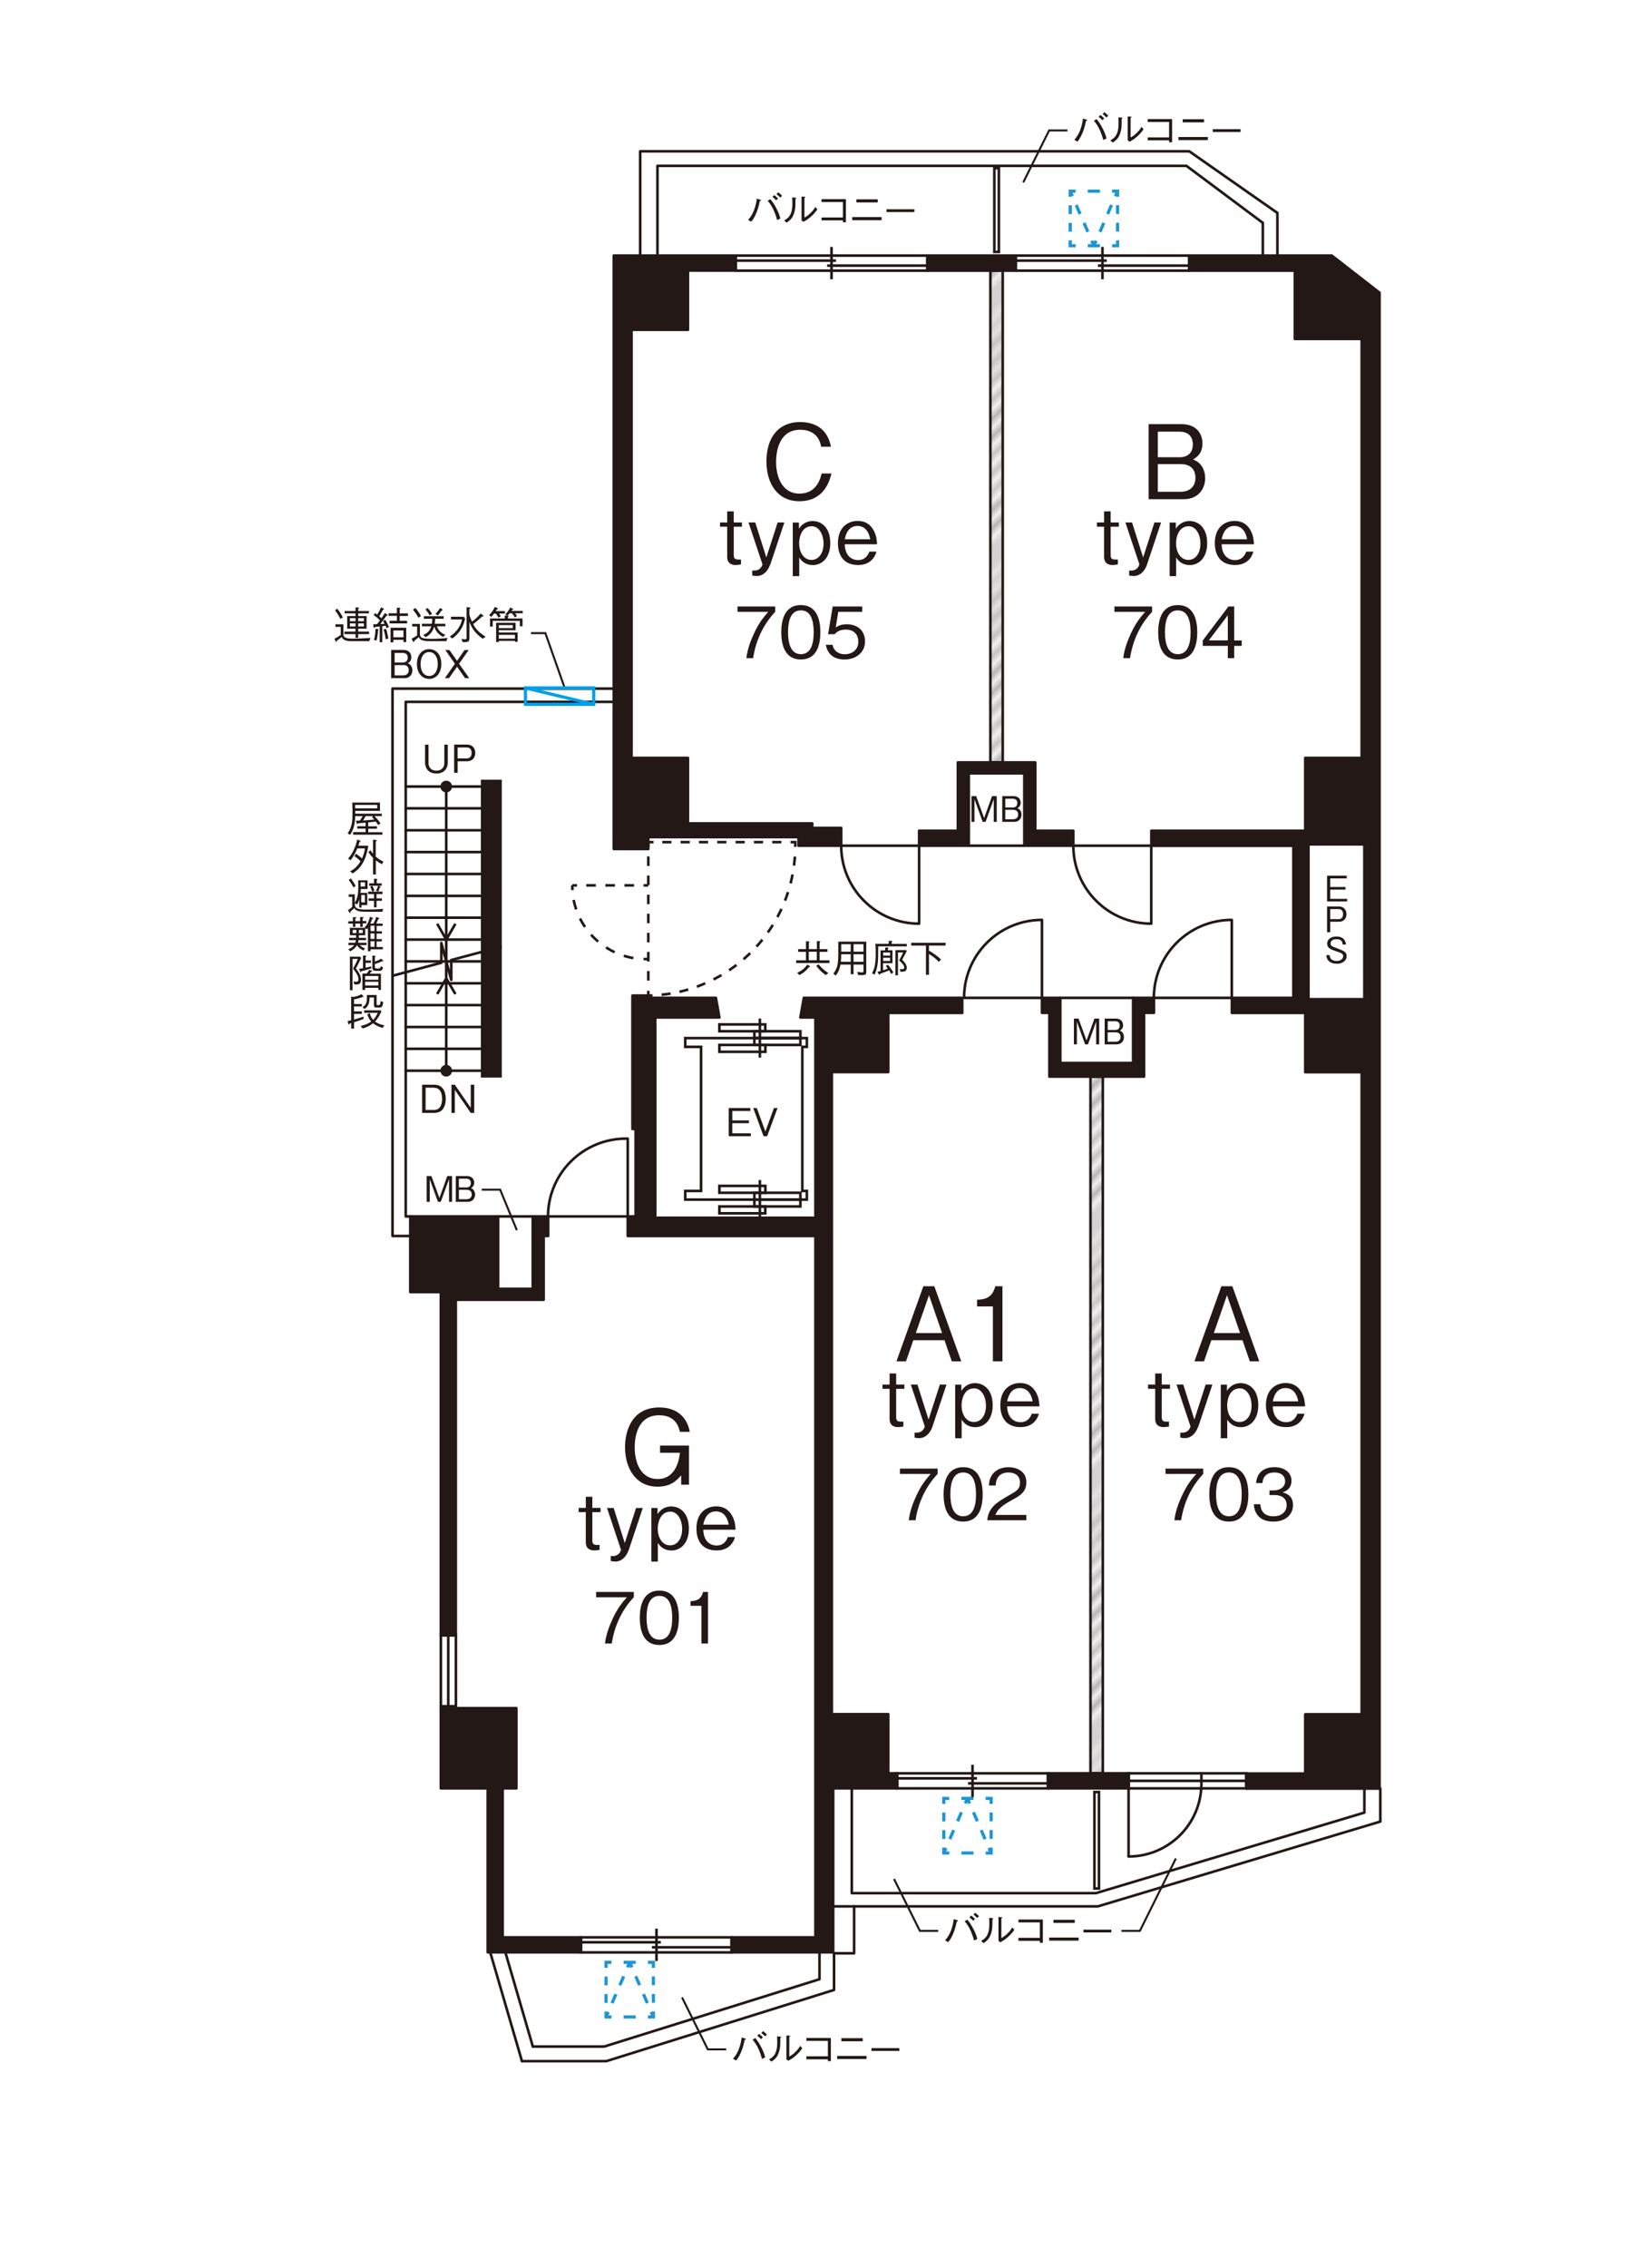
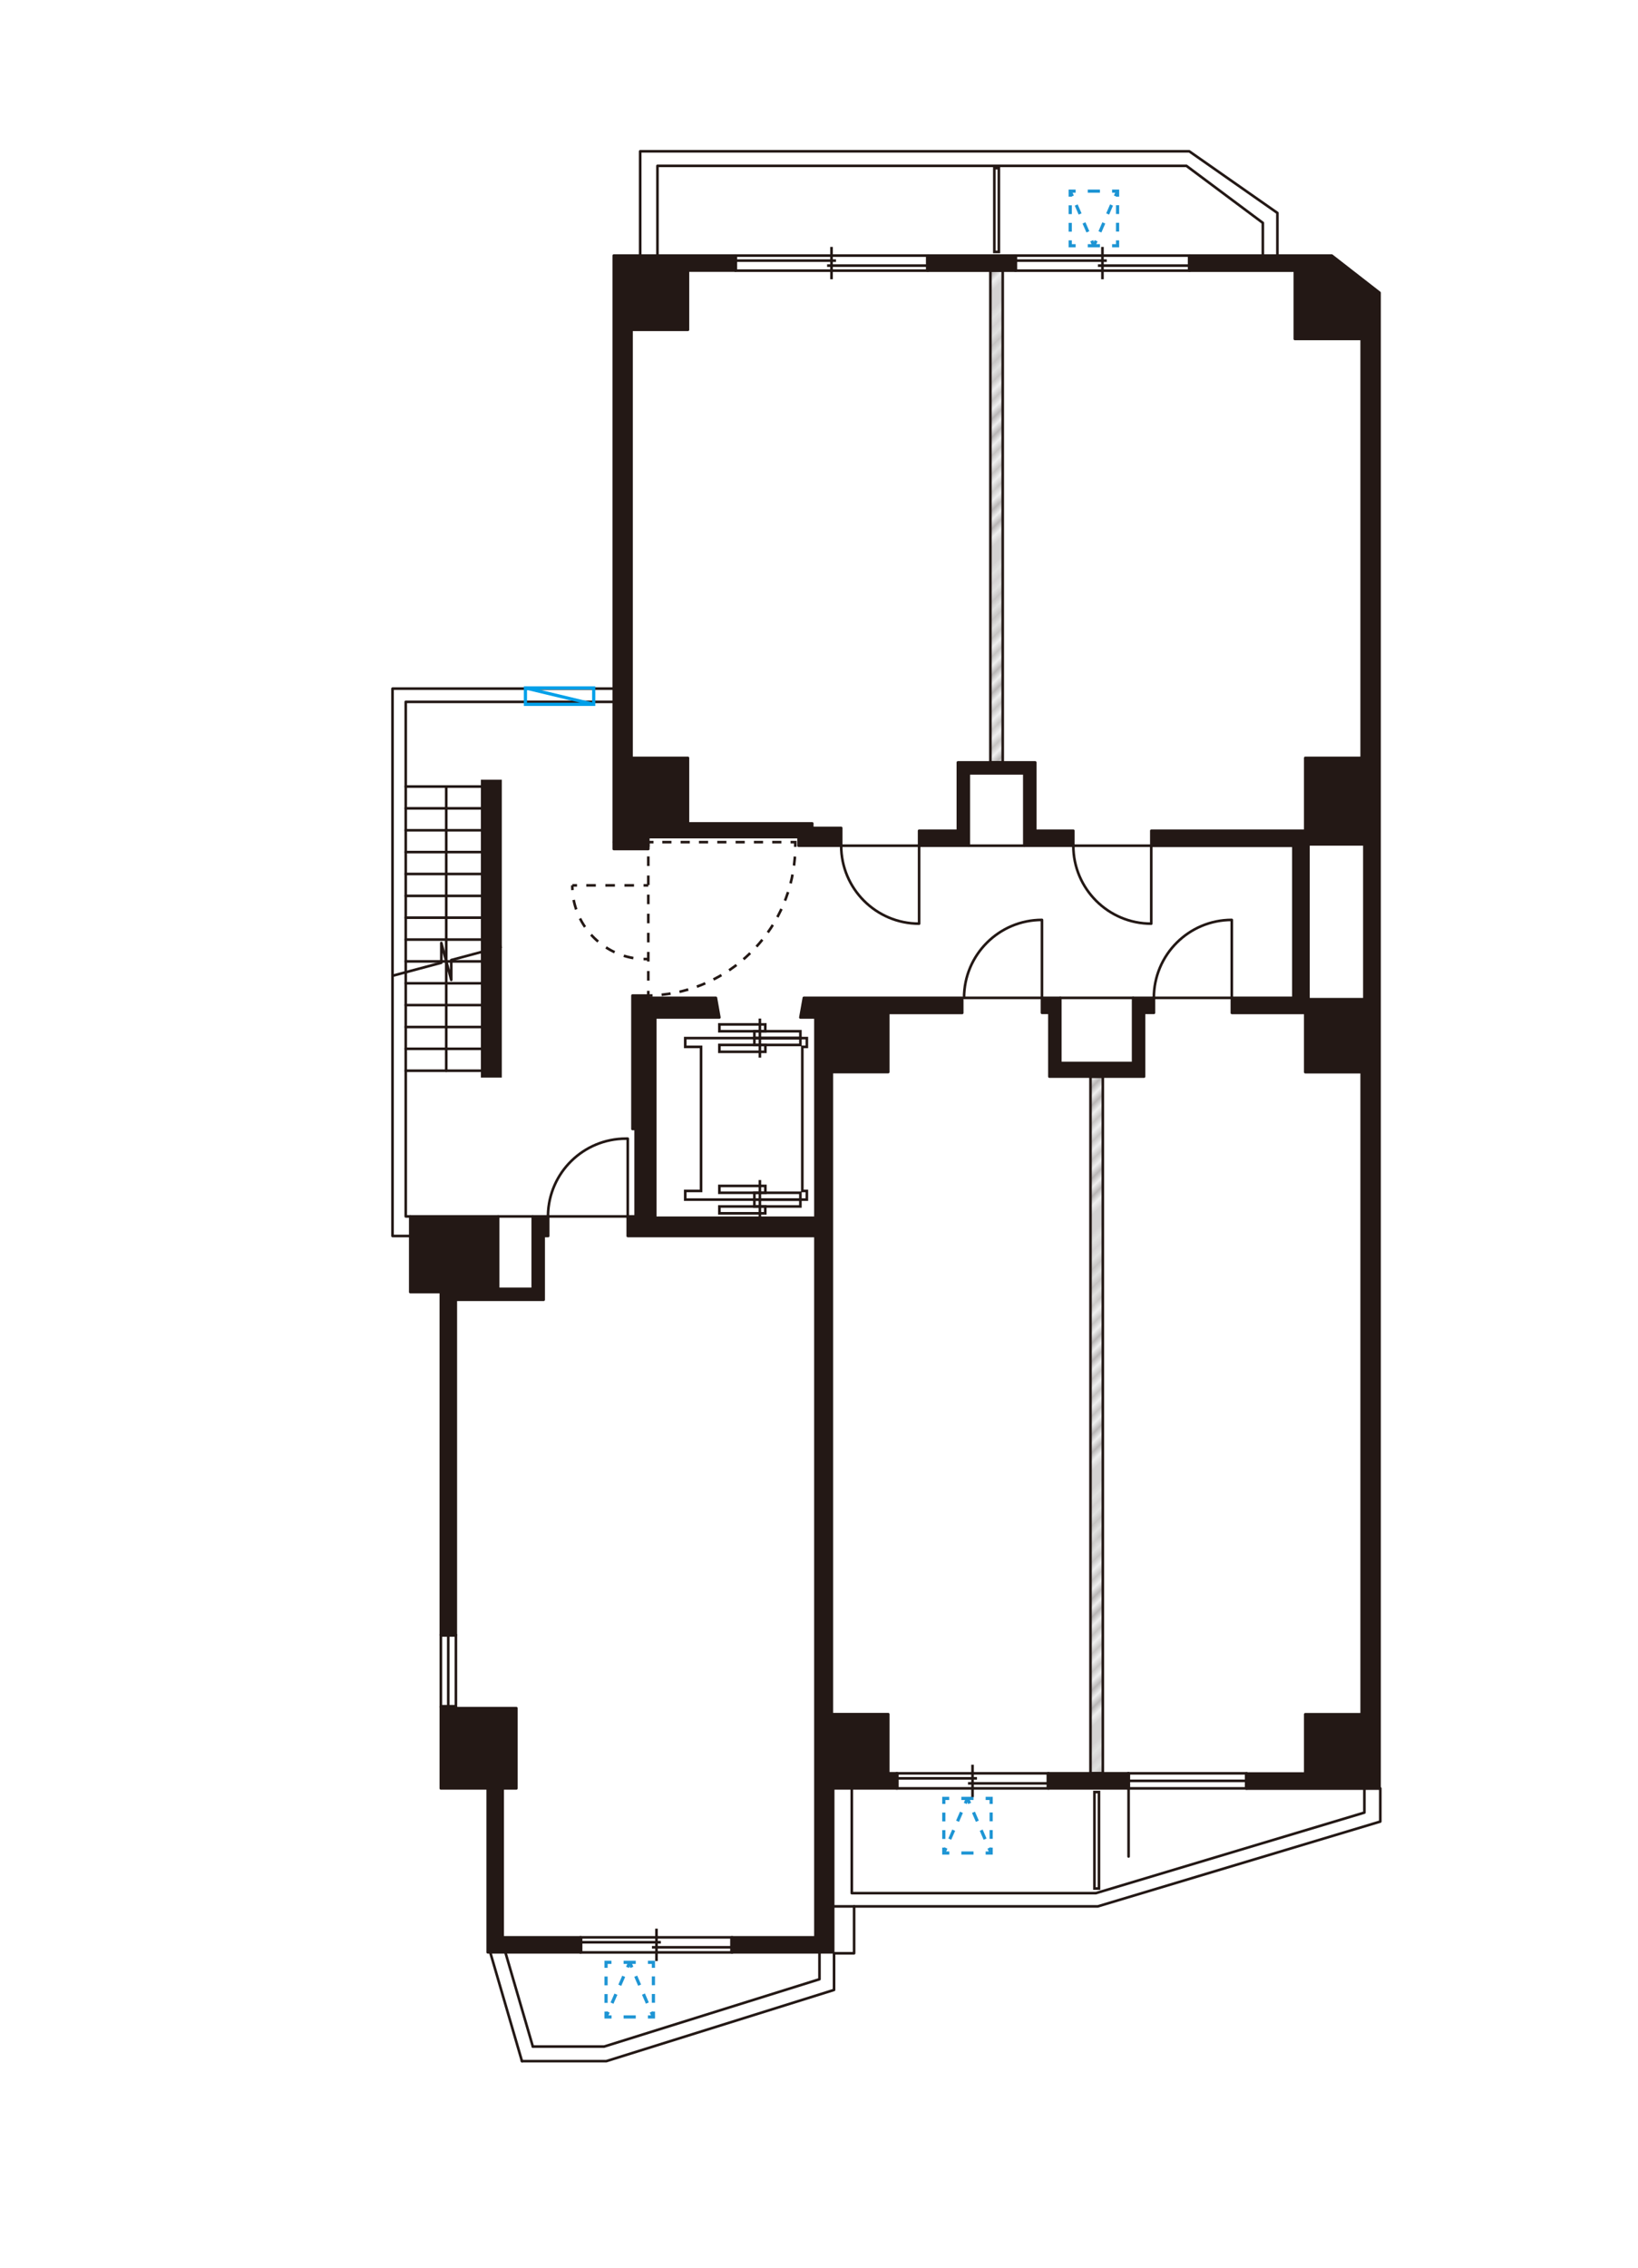
<svg xmlns="http://www.w3.org/2000/svg" id="_レイヤー_1" viewBox="0 0 169.84 235.08">
  <defs>
    <style>.cls-1{clip-path:url(#clippath);}.cls-2,.cls-3,.cls-4,.cls-5,.cls-6,.cls-7,.cls-8,.cls-9,.cls-10,.cls-11,.cls-12,.cls-13,.cls-14,.cls-15,.cls-16,.cls-17,.cls-18,.cls-19,.cls-20,.cls-21{fill:none;}.cls-2,.cls-22,.cls-23,.cls-24{stroke-width:0px;}.cls-3,.cls-4,.cls-8,.cls-12,.cls-19{stroke-width:.33px;}.cls-3,.cls-8,.cls-12,.cls-19{stroke:#1e95d4;}.cls-4{stroke:#00a0e9;}.cls-5{stroke-width:.21px;}.cls-5,.cls-6,.cls-7,.cls-9,.cls-10,.cls-11,.cls-13,.cls-14,.cls-16,.cls-17,.cls-18,.cls-20,.cls-21{stroke:#231815;}.cls-6,.cls-7,.cls-9,.cls-10,.cls-11,.cls-13,.cls-16,.cls-17,.cls-20,.cls-21{stroke-width:.27px;}.cls-7{stroke-dasharray:0 0 .99 .99;}.cls-8{stroke-dasharray:0 0 1.01 1.01;}.cls-9{stroke-dasharray:0 0 1.02 1.02;}.cls-10,.cls-18{stroke-miterlimit:10;}.cls-10,.cls-21{stroke-linecap:square;}.cls-11,.cls-14,.cls-15{stroke-linecap:round;}.cls-11,.cls-14,.cls-15,.cls-20{stroke-linejoin:round;}.cls-12{stroke-dasharray:0 0 .91 .91;}.cls-25{clip-path:url(#clippath-1);}.cls-26{clip-path:url(#clippath-4);}.cls-27{clip-path:url(#clippath-3);}.cls-28{clip-path:url(#clippath-2);}.cls-29{clip-path:url(#clippath-5);}.cls-13{stroke-dasharray:0 0 .95 .95;}.cls-14{stroke-width:0px;}.cls-15{stroke:#fff;stroke-width:.67px;}.cls-16{stroke-dasharray:0 0 .94 .94;}.cls-17{stroke-dasharray:0 0 .99 .99;}.cls-18{stroke-width:.23px;}.cls-22{fill:url(#Unnamed_Pattern_3);}.cls-19{stroke-dasharray:0 0 1.26 1.26;}.cls-23{fill:#231815;}.cls-24{fill:#efefef;}.cls-21{stroke-linejoin:bevel;}</style>
    <clipPath id="clippath">
      <rect class="cls-2" width="169.84" height="235.08" />
    </clipPath>
    <clipPath id="clippath-1">
      <rect class="cls-2" x="-328.18" y="-148.46" width="792.91" height="560.7" />
    </clipPath>
    <clipPath id="clippath-2">
      <rect class="cls-2" width="25.8" height="27.78" />
    </clipPath>
    <pattern id="Unnamed_Pattern_3" x="0" y="0" width="25.8" height="27.78" patternTransform="translate(-16298.05 -8959.16) rotate(135) scale(.67 -.67)" patternUnits="userSpaceOnUse" viewBox="0 0 25.8 27.78">
      <rect class="cls-2" width="25.8" height="27.78" />
      <g class="cls-28">
        <line class="cls-18" y1="26.79" x2="25.8" y2="26.79" />
        <line class="cls-18" y1="24.8" x2="25.8" y2="24.8" />
        <line class="cls-18" y1="22.82" x2="25.8" y2="22.82" />
        <line class="cls-18" y1="20.83" x2="25.8" y2="20.83" />
        <line class="cls-18" y1="18.85" x2="25.8" y2="18.85" />
        <line class="cls-18" y1="16.87" x2="25.8" y2="16.87" />
        <line class="cls-18" y1="14.88" x2="25.8" y2="14.88" />
        <line class="cls-18" y1="12.9" x2="25.8" y2="12.9" />
        <line class="cls-18" y1="10.91" x2="25.8" y2="10.91" />
        <line class="cls-18" y1="8.93" x2="25.8" y2="8.93" />
        <line class="cls-18" y1="6.94" x2="25.8" y2="6.94" />
        <line class="cls-18" y1="4.96" x2="25.8" y2="4.96" />
        <line class="cls-18" y1="2.97" x2="25.8" y2="2.97" />
        <line class="cls-18" y1=".99" x2="25.8" y2=".99" />
      </g>
    </pattern>
    <clipPath id="clippath-3">
      <rect class="cls-2" x="-328.18" y="-148.46" width="792.91" height="560.7" />
    </clipPath>
    <clipPath id="clippath-4">
-       <rect class="cls-2" x="-328.18" y="-148.46" width="792.91" height="560.7" />
-     </clipPath>
+       </clipPath>
    <clipPath id="clippath-5">
      <rect class="cls-2" x="-328.18" y="-148.46" width="792.91" height="560.7" />
    </clipPath>
  </defs>
  <g class="cls-1">
    <g class="cls-25">
      <rect class="cls-10" x="103.1" y="17.43" width=".47" height="8.68" />
      <polyline class="cls-11" points="130.94 26.49 130.94 23.1 123.02 17.19 68.17 17.19 68.17 26.49" />
      <polyline class="cls-11" points="132.45 26.49 132.45 22.07 123.31 15.68 66.38 15.68 66.38 26.49" />
      <polyline class="cls-11" points="86.39 197.58 113.83 197.58 143.12 188.79 143.12 185.35" />
      <polyline class="cls-11" points="63.64 71.37 40.7 71.37 40.7 128.1 42.54 128.1" />
      <polyline class="cls-11" points="63.64 72.74 42.07 72.74 42.07 126.07 42.54 126.07" />
      <polyline class="cls-11" points="86.48 202.44 86.48 206.24 62.87 213.62 54.12 213.62" />
      <polyline class="cls-11" points="55.25 212.11 62.64 212.11 84.97 205.13 84.97 202.34" />
      <rect class="cls-10" x="113.48" y="185.73" width=".47" height="10" />
      <polyline class="cls-3" points="102.2 192.05 102.77 192.05 102.77 191.49" />
      <line class="cls-12" x1="102.77" y1="190.58" x2="102.77" y2="187.41" />
      <polyline class="cls-3" points="102.77 186.96 102.77 186.39 102.2 186.39" />
      <line class="cls-19" x1="100.94" y1="186.39" x2="99.05" y2="186.39" />
      <polyline class="cls-3" points="98.42 186.39 97.86 186.39 97.86 186.96" />
      <line class="cls-12" x1="97.86" y1="187.86" x2="97.86" y2="191.03" />
      <polyline class="cls-3" points="97.86 191.49 97.86 192.05 98.43 192.05" />
      <line class="cls-19" x1="99.68" y1="192.05" x2="101.57" y2="192.05" />
      <line class="cls-3" x1="102.77" y1="192.05" x2="102.54" y2="191.53" />
      <line class="cls-8" x1="102.14" y1="190.61" x2="100.74" y2="187.37" />
      <line class="cls-3" x1="100.54" y1="186.91" x2="100.31" y2="186.39" />
      <line class="cls-3" x1="100.31" y1="186.39" x2="100.09" y2="186.91" />
      <line class="cls-8" x1="99.69" y1="187.83" x2="98.28" y2="191.07" />
      <line class="cls-3" x1="98.08" y1="191.53" x2="97.86" y2="192.05" />
      <polyline class="cls-11" points="88.56 197.58 88.56 202.44 86.48 202.44" />
      <line class="cls-11" x1="54.12" y1="213.62" x2="50.86" y2="202.44" />
      <line class="cls-11" x1="55.25" y1="212.11" x2="52.43" y2="202.44" />
      <polyline class="cls-3" points="67.18 209.04 67.75 209.04 67.75 208.48" />
      <line class="cls-12" x1="67.75" y1="207.57" x2="67.75" y2="204.4" />
      <polyline class="cls-3" points="67.75 203.95 67.75 203.38 67.18 203.38" />
      <line class="cls-19" x1="65.92" y1="203.38" x2="64.03" y2="203.38" />
      <polyline class="cls-3" points="63.4 203.38 62.84 203.38 62.84 203.95" />
      <line class="cls-12" x1="62.84" y1="204.85" x2="62.84" y2="208.02" />
      <polyline class="cls-3" points="62.84 208.48 62.84 209.04 63.41 209.04" />
      <line class="cls-19" x1="64.66" y1="209.04" x2="66.55" y2="209.04" />
      <line class="cls-3" x1="67.75" y1="209.04" x2="67.52" y2="208.52" />
      <line class="cls-8" x1="67.12" y1="207.6" x2="65.72" y2="204.36" />
      <line class="cls-3" x1="65.52" y1="203.9" x2="65.29" y2="203.38" />
      <line class="cls-3" x1="65.29" y1="203.38" x2="65.07" y2="203.9" />
      <line class="cls-8" x1="64.67" y1="204.83" x2="63.26" y2="208.06" />
      <line class="cls-3" x1="63.06" y1="208.52" x2="62.84" y2="209.04" />
      <polyline class="cls-3" points="111.53 19.81 110.97 19.81 110.97 20.38" />
      <line class="cls-12" x1="110.97" y1="21.28" x2="110.97" y2="24.45" />
      <polyline class="cls-3" points="110.97 24.91 110.97 25.47 111.53 25.47" />
      <line class="cls-19" x1="112.79" y1="25.47" x2="114.68" y2="25.47" />
      <polyline class="cls-3" points="115.31 25.47 115.88 25.47 115.88 24.91" />
      <line class="cls-12" x1="115.88" y1="24" x2="115.88" y2="20.83" />
      <polyline class="cls-3" points="115.88 20.38 115.88 19.81 115.31 19.81" />
      <line class="cls-19" x1="114.05" y1="19.81" x2="112.16" y2="19.81" />
      <line class="cls-3" x1="110.97" y1="19.81" x2="111.19" y2="20.33" />
      <line class="cls-8" x1="111.59" y1="21.25" x2="113" y2="24.49" />
      <line class="cls-3" x1="113.2" y1="24.95" x2="113.42" y2="25.47" />
      <line class="cls-3" x1="113.42" y1="25.47" x2="113.65" y2="24.95" />
      <line class="cls-8" x1="114.05" y1="24.03" x2="115.45" y2="20.79" />
      <line class="cls-3" x1="115.65" y1="20.33" x2="115.88" y2="19.81" />
      <polyline class="cls-11" points="141.47 185.35 141.47 187.86 113.63 196.21 88.32 196.21 88.32 185.35" />
      <rect class="cls-24" x="102.69" y="28.04" width="1.28" height="50.97" />
      <rect class="cls-6" x="102.69" y="28.04" width="1.28" height="50.97" />
      <rect class="cls-22" x="102.69" y="28.04" width="1.28" height="50.97" />
      <rect class="cls-24" x="113.07" y="111.58" width="1.28" height="72.21" />
      <rect class="cls-6" x="113.07" y="111.58" width="1.28" height="72.21" />
      <rect class="cls-22" x="113.07" y="111.58" width="1.28" height="72.21" />
      <line class="cls-11" x1="42.07" y1="81.52" x2="49.86" y2="81.52" />
      <line class="cls-11" x1="42.07" y1="83.78" x2="49.86" y2="83.78" />
      <line class="cls-11" x1="42.07" y1="86.05" x2="49.86" y2="86.05" />
      <line class="cls-11" x1="42.07" y1="88.31" x2="49.86" y2="88.31" />
      <line class="cls-11" x1="42.07" y1="90.58" x2="49.86" y2="90.58" />
      <line class="cls-11" x1="42.07" y1="92.85" x2="49.86" y2="92.85" />
      <line class="cls-11" x1="42.07" y1="95.11" x2="49.86" y2="95.11" />
      <line class="cls-11" x1="42.07" y1="97.38" x2="49.86" y2="97.38" />
      <line class="cls-11" x1="42.07" y1="99.64" x2="49.86" y2="99.64" />
      <line class="cls-11" x1="42.07" y1="101.91" x2="49.86" y2="101.91" />
      <line class="cls-11" x1="42.07" y1="104.17" x2="49.86" y2="104.17" />
      <line class="cls-11" x1="42.07" y1="106.44" x2="49.86" y2="106.44" />
      <line class="cls-11" x1="42.07" y1="110.97" x2="49.8" y2="110.97" />
      <line class="cls-11" x1="42.07" y1="108.7" x2="49.86" y2="108.7" />
      <polyline class="cls-20" points="40.7 101.13 45.76 99.78 45.76 97.73 46.79 101.56 46.79 99.5 52.03 98.1" />
      <line class="cls-11" x1="46.27" y1="99.64" x2="46.27" y2="81.52" />
      <line class="cls-11" x1="46.27" y1="110.97" x2="46.27" y2="99.64" />
      <rect class="cls-6" x="78.22" y="107.59" width="4.77" height=".71" />
      <rect class="cls-6" x="74.59" y="108.3" width="4.77" height=".71" />
      <rect class="cls-6" x="78.22" y="106.88" width="4.77" height=".71" />
      <rect class="cls-6" x="74.59" y="106.17" width="4.76" height=".71" />
      <line class="cls-21" x1="78.79" y1="105.7" x2="78.79" y2="109.48" />
      <rect class="cls-6" x="78.22" y="123.62" width="4.77" height=".71" />
      <rect class="cls-6" x="74.59" y="122.91" width="4.77" height=".71" />
      <rect class="cls-6" x="78.22" y="124.33" width="4.77" height=".71" />
      <rect class="cls-6" x="74.59" y="125.04" width="4.76" height=".71" />
      <line class="cls-21" x1="78.79" y1="126.22" x2="78.79" y2="122.44" />
      <polygon class="cls-10" points="83.19 108.5 83.66 108.5 83.66 107.59 71.05 107.59 71.05 108.5 72.69 108.5 72.69 123.43 71.05 123.43 71.05 124.33 83.66 124.33 83.66 123.43 83.19 123.43 83.19 108.5" />
      <g class="cls-27">
        <path class="cls-11" d="m65.09,126.22v-8.21h-.19c-4.4,0-7.99,3.52-8.08,7.92" />
        <line class="cls-11" x1="100.45" y1="87.65" x2="106.21" y2="87.65" />
        <line class="cls-11" x1="117.49" y1="103.42" x2="109.94" y2="103.42" />
        <line class="cls-11" x1="56.84" y1="126.07" x2="65.09" y2="126.07" />
        <line class="cls-11" x1="51.65" y1="126.07" x2="55.24" y2="126.07" />
        <line class="cls-6" x1="86.22" y1="28.94" x2="86.22" y2="25.59" />
        <line class="cls-6" x1="76.29" y1="27.01" x2="86.68" y2="27.01" />
        <line class="cls-6" x1="85.76" y1="27.53" x2="96.16" y2="27.53" />
        <rect class="cls-6" x="76.29" y="26.49" width="19.87" height="1.56" />
        <line class="cls-6" x1="114.31" y1="28.94" x2="114.31" y2="25.59" />
        <line class="cls-6" x1="105.32" y1="27.01" x2="114.76" y2="27.01" />
        <line class="cls-6" x1="113.84" y1="27.53" x2="123.3" y2="27.53" />
        <rect class="cls-6" x="105.32" y="26.49" width="17.98" height="1.56" />
        <line class="cls-6" x1="129.21" y1="184.57" x2="117.02" y2="184.57" />
        <rect class="cls-6" x="117.02" y="183.79" width="12.19" height="1.56" />
        <line class="cls-6" x1="100.84" y1="186.25" x2="100.84" y2="182.9" />
        <line class="cls-6" x1="93.03" y1="184.31" x2="101.3" y2="184.31" />
        <line class="cls-6" x1="100.37" y1="184.83" x2="108.67" y2="184.83" />
        <rect class="cls-6" x="93.03" y="183.79" width="15.63" height="1.56" />
        <line class="cls-6" x1="68.07" y1="203.24" x2="68.07" y2="199.89" />
        <line class="cls-6" x1="60.24" y1="201.3" x2="68.52" y2="201.3" />
        <line class="cls-6" x1="67.6" y1="201.82" x2="75.86" y2="201.82" />
        <rect class="cls-6" x="60.24" y="200.79" width="15.62" height="1.56" />
        <rect class="cls-6" x="45.71" y="169.49" width="1.56" height="7.36" />
        <line class="cls-6" x1="46.48" y1="169.49" x2="46.48" y2="176.86" />
-         <path class="cls-11" d="m117.02,192.41c4.14,0,7.51-3.34,7.55-7.48v-1.13" />
        <line class="cls-11" x1="117.02" y1="183.79" x2="117.02" y2="192.41" />
        <line class="cls-6" x1="67.22" y1="91.76" x2="66.73" y2="91.76" />
        <line class="cls-7" x1="65.74" y1="91.76" x2="60.32" y2="91.76" />
        <line class="cls-6" x1="59.83" y1="91.76" x2="59.34" y2="91.76" />
        <path class="cls-6" d="m59.34,91.76c0,.16,0,.33.02.49" />
        <path class="cls-9" d="m59.48,93.27c.65,3.26,3.37,5.77,6.74,6.1" />
        <path class="cls-6" d="m66.73,99.4c.08,0,.17,0,.26,0h.24" />
        <path class="cls-6" d="m67.17,103.18c.16,0,.33,0,.49-.01" />
        <path class="cls-16" d="m68.6,103.1c7.61-.79,13.58-7.1,13.85-14.86" />
        <polyline class="cls-6" points="82.46 87.77 82.46 87.28 81.97 87.28" />
        <line class="cls-13" x1="81.02" y1="87.28" x2="68.23" y2="87.28" />
        <line class="cls-6" x1="67.76" y1="87.28" x2="67.27" y2="87.28" />
        <line class="cls-6" x1="67.22" y1="87.28" x2="67.22" y2="87.77" />
        <line class="cls-17" x1="67.22" y1="88.76" x2="67.22" y2="102.19" />
        <line class="cls-6" x1="67.22" y1="102.69" x2="67.22" y2="103.18" />
        <path class="cls-11" d="m108.04,95.34c-4.46,0-8.08,3.62-8.08,8.08h8.08v-8.08Z" />
        <path class="cls-11" d="m127.72,95.34c-4.46,0-8.08,3.62-8.08,8.08h8.08v-8.08Z" />
        <path class="cls-11" d="m119.37,95.73c-4.46,0-8.08-3.62-8.08-8.08h8.08v8.08Z" />
        <path class="cls-11" d="m95.3,95.73c-4.46,0-8.08-3.62-8.08-8.08h8.08v8.08Z" />
      </g>
      <rect class="cls-23" x="49.86" y="80.81" width="2.17" height="30.87" />
      <rect class="cls-14" x="49.86" y="80.81" width="2.17" height="30.87" />
      <polygon class="cls-23" points="99.32 79.02 99.32 86.1 95.3 86.1 95.3 87.65 100.45 87.65 100.45 80.15 106.21 80.15 106.21 87.65 111.29 87.65 111.29 86.1 107.34 86.1 107.34 79.02 99.32 79.02" />
      <polygon class="cls-11" points="99.32 79.02 99.32 86.1 95.3 86.1 95.3 87.65 100.45 87.65 100.45 80.15 106.21 80.15 106.21 87.65 111.29 87.65 111.29 86.1 107.34 86.1 107.34 79.02 99.32 79.02" />
      <polygon class="cls-23" points="119.65 103.42 117.49 103.42 117.49 110.17 109.94 110.17 109.94 103.42 108.04 103.42 108.04 104.97 108.81 104.97 108.81 111.58 118.62 111.58 118.62 104.97 119.65 104.97 119.65 103.42" />
      <polygon class="cls-11" points="119.65 103.42 117.49 103.42 117.49 110.17 109.94 110.17 109.94 103.42 108.04 103.42 108.04 104.97 108.81 104.97 108.81 111.58 118.62 111.58 118.62 104.97 119.65 104.97 119.65 103.42" />
      <polygon class="cls-23" points="84.22 85.34 71.33 85.34 71.33 78.55 65.48 78.55 65.48 34.18 71.33 34.18 71.33 28.04 76.29 28.04 76.29 26.49 63.64 26.49 63.64 87.28 67.22 87.28 67.22 86.76 82.8 86.76 82.8 87.65 87.22 87.65 87.22 85.81 84.22 85.81 84.22 85.34" />
      <polygon class="cls-11" points="84.22 85.34 71.33 85.34 71.33 78.55 65.48 78.55 65.48 34.18 71.33 34.18 71.33 28.04 76.29 28.04 76.29 26.49 63.64 26.49 63.64 87.28 67.22 87.28 67.22 86.76 82.8 86.76 82.8 87.65 87.22 87.65 87.22 85.81 84.22 85.81 84.22 85.34" />
      <rect class="cls-23" x="96.16" y="26.49" width="9.16" height="1.56" />
      <rect class="cls-11" x="96.16" y="26.49" width="9.16" height="1.56" />
      <rect class="cls-23" x="108.67" y="183.79" width="8.35" height="1.56" />
      <rect class="cls-11" x="108.67" y="183.79" width="8.35" height="1.56" />
      <path class="cls-23" d="m138.08,26.49h-14.78v1.56h10.96v7.08h6.93v43.42h-5.85v7.55h-15.96v1.56h14.73v15.76h-6.38v1.56h7.61v6.14h5.85v66.55h-5.85v6.14h-6.12v1.56h13.82V30.34l-4.95-3.85Zm3.39,77.07h-5.8v-16.05h5.8v16.05Z" />
      <path class="cls-11" d="m138.08,26.49h-14.78v1.56h10.96v7.08h6.93v43.42h-5.85v7.55h-15.96v1.56h14.73v15.76h-6.38v1.56h7.61v6.14h5.85v66.55h-5.85v6.14h-6.12v1.56h13.82V30.34l-4.95-3.85Zm3.39,77.07h-5.8v-16.05h5.8v16.05Z" />
      <polygon class="cls-23" points="92.1 111.11 92.1 104.98 99.77 104.98 99.77 103.42 83.35 103.42 82.99 105.45 84.55 105.45 84.55 126.21 67.94 126.21 67.94 105.45 74.59 105.45 74.23 103.42 67.22 103.42 67.22 103.18 65.58 103.18 65.58 117.01 65.91 117.01 65.91 126.07 65.09 126.07 65.09 128.1 84.55 128.1 84.55 200.79 75.86 200.79 75.86 202.34 86.39 202.34 86.39 185.35 93.03 185.35 93.03 183.79 92.1 183.79 92.1 177.66 86.25 177.66 86.25 111.11 92.1 111.11" />
      <polygon class="cls-11" points="92.1 111.11 92.1 104.98 99.77 104.98 99.77 103.42 83.35 103.42 82.99 105.45 84.55 105.45 84.55 126.21 67.94 126.21 67.94 105.45 74.59 105.45 74.23 103.42 67.22 103.42 67.22 103.18 65.58 103.18 65.58 117.01 65.91 117.01 65.91 126.07 65.09 126.07 65.09 128.1 84.55 128.1 84.55 200.79 75.86 200.79 75.86 202.34 86.39 202.34 86.39 185.35 93.03 185.35 93.03 183.79 92.1 183.79 92.1 177.66 86.25 177.66 86.25 111.11 92.1 111.11" />
      <polygon class="cls-23" points="55.24 126.07 55.24 133.58 51.65 133.58 51.65 126.07 42.54 126.07 42.54 133.91 45.71 133.91 45.71 169.49 47.26 169.49 47.26 134.71 56.37 134.71 56.37 128.1 56.84 128.1 56.84 126.07 55.24 126.07" />
      <polygon class="cls-11" points="55.24 126.07 55.24 133.58 51.65 133.58 51.65 126.07 42.54 126.07 42.54 133.91 45.71 133.91 45.71 169.49 47.26 169.49 47.26 134.71 56.37 134.71 56.37 128.1 56.84 128.1 56.84 126.07 55.24 126.07" />
      <polygon class="cls-23" points="52.12 200.79 52.12 185.35 53.54 185.35 53.54 177.04 47.26 177.04 47.26 176.86 45.71 176.86 45.71 185.35 50.57 185.35 50.57 202.34 60.23 202.34 60.23 200.79 52.12 200.79" />
      <polygon class="cls-11" points="52.12 200.79 52.12 185.35 53.54 185.35 53.54 177.04 47.26 177.04 47.26 176.86 45.71 176.86 45.71 185.35 50.57 185.35 50.57 202.34 60.23 202.34 60.23 200.79 52.12 200.79" />
      <rect class="cls-23" x="63.64" y="87.28" width="3.58" height=".71" />
      <rect class="cls-11" x="63.64" y="87.28" width="3.58" height=".71" />
      <g class="cls-26">
        <path class="cls-23" d="m36.62,86.5v-.26h1.29v-.36h-.87v-.25h.87v-.37c-.08,0-.43.04-.5.05-.12.01-.2.02-.3.02-.02.03-.04.09-.08.09-.02,0-.03-.02-.04-.06l-.08-.3c.09,0,.12,0,.41-.01.12-.17.22-.34.28-.47h-.77c0,.33-.04.66-.11.98-.1.42-.24.69-.42.97l-.25-.16c.45-.67.5-1.23.5-2.11,0-.36,0-.72-.03-1.08h2.88v.86h-2.56v.29h2.75v.25h-.75c.42.46.55.66.61.76l-.24.17c-.08-.14-.13-.21-.25-.36-.3.04-.34.04-.78.09v.4h.91v.25h-.91v.36h1.47v.26h-3.02Zm2.5-3.08h-2.3c0,.17,0,.19,0,.36h2.29v-.36Zm-.54,1.26l.1-.1h-.76c-.04.07-.24.39-.27.46.32-.02.63-.05,1.15-.1-.01-.01-.12-.15-.22-.25" />
        <path class="cls-23" d="m36.57,90.52l-.27-.21c.29-.16.72-.41,1.08-1.05-.27-.27-.5-.44-.63-.53l.16-.25c.24.16.4.28.63.49.21-.47.28-.87.3-1.04h-.79c-.05.12-.34.81-.71,1.23l-.25-.18c.48-.49.84-1.37.94-1.96l.3.1s.07.03.07.06-.04.04-.11.05c-.05.2-.09.31-.13.42h1.03c-.27,1.67-.84,2.36-1.61,2.87m3.04-.95c-.25-.11-.41-.22-.65-.4v1.46h-.29v-1.72c-.29-.29-.42-.51-.48-.61l.21-.18c.09.14.15.22.27.36v-1.46l.34.05s.06.03.06.05c0,.04-.08.08-.12.09v1.57c.36.32.63.44.79.51l-.14.28Z" />
        <path class="cls-23" d="m39.63,94.5h-1.23c-1.06,0-1.39,0-1.68-.37-.14.14-.23.22-.38.35,0,.07,0,.14-.06.14-.03,0-.04-.02-.07-.06l-.13-.23c.18-.12.29-.2.44-.34v-1.03h-.36v-.27h.63v.9c.3-.55.36-1.01.36-1.67,0-.32-.01-.55-.02-.68h.98v.9h-.71c0,.18,0,.26-.02.4h.7v1.26h-.6v.26h-.23v-.85c-.06.22-.11.34-.22.53l-.24-.12v.07c0,.41.2.58,1.12.58.51,0,1.33-.02,1.82-.08l-.1.34Zm-2.98-2.52c-.13-.26-.27-.49-.49-.78l.22-.16c.18.24.32.46.5.78l-.23.16Zm1.2-.54h-.46c0,.2,0,.23,0,.44h.46v-.44Zm-.01,1.32h-.38v.76h.38v-.76Zm1.2-.1v.45h.56v.25h-.56v.68h-.26v-.68h-.56v-.25h.56v-.45h-.61v-.25h1.49v.25h-.61Zm.2-.87l.18.1s.05.03.05.05c0,.03-.04.04-.09.04-.06.19-.11.3-.17.43l-.22-.1c.07-.14.15-.29.21-.51h-.93v-.25h.51v-.48l.28.02s.08,0,.08.04c0,.04-.06.07-.08.08v.34h.52v.25h-.32Zm-.65.61c-.06-.18-.11-.32-.2-.5l.21-.1c.08.14.15.29.22.5l-.22.1Z" />
        <path class="cls-23" d="m37.61,95.72v.34h-.26v-.34h-.5v.34h-.26v-.34h-.48v-.24h.48v-.43l.28.02s.08,0,.08.04c0,.04-.06.06-.11.08v.28h.5v-.43l.29.02s.08,0,.08.04c0,.04-.04.05-.11.08v.28h.38v.24h-.38Zm.81,2.64v.23h-.27v-2.42c-.05.08-.07.09-.12.14l-.16-.11v.73h-.66c0,.07,0,.16-.01.27h.75v.24h-.78c0,.06-.02.18-.04.27h.88v.24h-.7c.16.19.38.29.54.34l-.16.22c-.1-.05-.46-.2-.68-.54-.16.26-.33.43-.69.63l-.21-.21c.39-.16.5-.3.6-.44h-.58v-.24h.7c.04-.1.05-.15.06-.27h-.69v-.24h.72v-.27h-.64v-.77h1.5c.3-.33.46-.64.59-1.15l.26.12s.06.02.06.05c0,.04-.07.05-.1.06-.05.16-.12.32-.2.48h.33c.09-.16.17-.32.3-.7l.27.13s.04.03.04.05c0,.04-.06.05-.1.05-.03.08-.18.4-.22.47h.67v.24h-.63v.56h.55v.24h-.55v.57h.54v.24h-.54v.58h.65v.24h-1.33Zm-1.47-1.98h-.38v.33h.38v-.33Zm.66,0h-.4v.33h.4v-.33Zm1.22-.44h-.41v.56h.41v-.56Zm0,.8h-.41v.57h.41v-.57Zm0,.81h-.41v.58h.41v-.58Z" />
        <path class="cls-23" d="m36.9,100.38c.26.32.53.69.53,1.19,0,.16-.03.35-.24.43-.1.04-.3.03-.45.03l-.09-.3c.08.01.18.02.27.02.23,0,.25-.14.25-.24,0-.37-.26-.74-.57-1.12.15-.26.32-.56.5-1.01h-.55v3.25h-.27v-3.48h1.05l.12.14c-.22.48-.36.75-.55,1.08m1.58,0c-.39.13-.67.21-1.03.3-.01.04-.03.09-.06.09-.02,0-.04-.02-.05-.06l-.11-.3c.1,0,.13-.01.41-.05v-1.32l.27.02c.06,0,.09.02.09.04,0,.03-.04.05-.09.08v.38h.55v.24h-.55v.5c.32-.06.43-.09.59-.14v.21Zm.75,2.23v-.22h-1.37v.22h-.28v-1.7h.45c.1-.14.17-.23.25-.38l.28.09s.05.02.05.04c0,.03-.04.04-.12.06-.07.09-.09.12-.16.2h1.17v1.69h-.28Zm0-1.45h-1.37v.39h1.37v-.39Zm0,.6h-1.37v.39h1.37v-.39Zm.47-2.13s-.04,0-.07,0c-.24.11-.44.19-.76.29v.27c0,.14,0,.2.22.2h.12c.2,0,.22-.02.28-.25l.23.14c-.09.35-.23.35-.42.35h-.29c-.23,0-.4-.02-.4-.32v-1.26l.26.03s.08,0,.08.04c0,.03-.03.05-.08.07v.48c.24-.08.42-.16.65-.31l.2.2s.03.03.03.05-.03.03-.05.03" />
        <path class="cls-23" d="m37.56,103.35c-.32.11-.53.16-.85.23v.48h.81v.25h-.81v.51h.81v.26h-.81v.59c.32-.09.61-.18.98-.31v.25c-.32.12-.65.24-.98.34v.66h-.29v-.57c-.06.02-.1.03-.15.04-.05.09-.06.1-.09.1-.03,0-.04-.03-.06-.08l-.08-.27c.14-.03.16-.04.37-.09v-2.45l.22.03c.11,0,.33-.06.44-.1.18-.06.32-.13.41-.18l.18.2s.04.05.04.06c0,.04-.06.03-.14.02m2.1,3.21c-.21-.06-.61-.18-.98-.48-.29.23-.59.4-1.08.54l-.2-.26c.34-.08.71-.18,1.09-.46-.08-.09-.29-.33-.4-.76l.26-.1c.03.13.09.42.35.69.23-.24.35-.48.47-.73h-1.41v-.26h1.7l.09.11c-.11.24-.32.69-.66,1.05.31.23.62.33.97.4l-.19.27Zm-.24-2.11h-.36c-.24,0-.29-.05-.29-.26v-.78h-.45c-.02.42-.04.89-.53,1.19l-.21-.18c.44-.27.48-.56.46-1.27h1.01v.86c0,.13,0,.15.02.17.02.02.06.02.11.02h.11c.08,0,.11-.05.12-.09.02-.06.02-.08.06-.34l.27.12c-.06.37-.12.56-.33.56" />
        <polyline class="cls-6" points="45.33 103.03 46.27 101.4 47.22 103.03" />
        <polyline class="cls-6" points="45.33 95.74 46.27 97.38 47.22 95.74" />
        <path class="cls-23" d="m46.27,110.5c.26,0,.47.21.47.47s-.21.47-.47.47-.47-.21-.47-.47.21-.47.47-.47" />
        <path class="cls-6" d="m46.27,110.5c.26,0,.47.21.47.47s-.21.47-.47.47-.47-.21-.47-.47.21-.47.47-.47Z" />
        <path class="cls-23" d="m46.27,81.05c.26,0,.47.21.47.47s-.21.47-.47.47-.47-.21-.47-.47.21-.47.47-.47" />
        <path class="cls-6" d="m46.27,81.05c.26,0,.47.21.47.47s-.21.47-.47.47-.47-.21-.47-.47.21-.47.47-.47Z" />
        <path class="cls-15" d="m45.27,80.17c-1.1,0-1.2-.89-1.2-1.13v-1.86h.36v1.91c0,.37.22.78.81.78.77,0,.83-.6.83-.78v-1.91h.36v1.86c0,.61-.4,1.13-1.17,1.13Z" />
        <path class="cls-15" d="m48.44,78.9h-.99v1.19h-.36v-2.92h1.35c.48,0,.84.32.84.87,0,.49-.31.86-.84.86Zm-.04-1.43h-.95v1.13h.95c.37,0,.5-.27.5-.57,0-.34-.17-.56-.5-.56Z" />
        <path class="cls-23" d="m45.27,80.17c-1.1,0-1.2-.89-1.2-1.13v-1.86h.36v1.91c0,.37.22.78.81.78.77,0,.83-.6.83-.78v-1.91h.36v1.86c0,.61-.4,1.13-1.17,1.13" />
        <path class="cls-23" d="m48.44,78.9h-.99v1.19h-.36v-2.92h1.35c.48,0,.84.32.84.87,0,.49-.31.86-.84.86m-.04-1.43h-.95v1.13h.95c.37,0,.5-.27.5-.57,0-.34-.17-.56-.5-.56" />
        <path class="cls-15" d="m45.78,115.1c-.2.18-.53.24-.75.24h-1.26v-2.92h1.26c.8,0,1.19.6,1.19,1.47,0,.55-.18.98-.44,1.21Zm-.76-2.37h-.89v2.31h.89c.24,0,.46-.12.55-.23.16-.18.27-.52.27-.92,0-.47-.14-1.15-.82-1.15Z" />
        <polygon class="cls-15" points="48.81 115.34 47.16 112.96 47.16 115.34 46.81 115.34 46.81 112.42 47.16 112.42 48.81 114.81 48.81 112.42 49.17 112.42 49.17 115.34 48.81 115.34" />
        <path class="cls-23" d="m45.78,115.1c-.2.18-.53.24-.75.24h-1.26v-2.92h1.26c.8,0,1.19.6,1.19,1.47,0,.55-.18.98-.44,1.21m-.76-2.37h-.89v2.31h.89c.24,0,.46-.12.55-.23.16-.18.27-.52.27-.92,0-.47-.14-1.15-.82-1.15" />
        <polygon class="cls-23" points="48.81 115.34 47.16 112.96 47.16 115.34 46.81 115.34 46.81 112.42 47.16 112.42 48.81 114.81 48.81 112.42 49.17 112.42 49.17 115.34 48.81 115.34" />
-         <polygon class="cls-23" points="75.56 117.76 75.56 114.84 77.8 114.84 77.8 115.14 75.93 115.14 75.93 116.12 77.65 116.12 77.65 116.41 75.93 116.41 75.93 117.46 77.85 117.46 77.85 117.76 75.56 117.76" />
        <polygon class="cls-23" points="79.54 117.76 79.17 117.76 78.1 114.84 78.47 114.84 79.36 117.27 80.25 114.84 80.62 114.84 79.54 117.76" />
        <path class="cls-23" d="m77.57,22.79c.2-.23.41-.48.62-1.03.19-.5.24-.87.28-1.17l.34.1s.1.03.1.07c0,.04-.06.06-.13.08-.11.53-.22.99-.51,1.57-.13.25-.21.37-.38.57l-.31-.19Zm2.31-2.15c.2.25.41.53.67,1.05.24.48.31.75.36.96l-.33.16c-.1-.34-.2-.72-.46-1.23-.22-.42-.39-.62-.52-.76l.28-.18Zm.6.12c-.13-.16-.32-.3-.39-.35l.19-.19s.25.2.39.35l-.18.19Zm.43-.28c-.13-.15-.31-.29-.4-.36l.19-.19c.12.1.27.23.39.36l-.18.19Z" />
        <path class="cls-23" d="m81.3,22.85c.4-.22.86-.51.86-1.76,0-.24-.01-.48-.02-.63l.33.03s.09,0,.09.05c0,.02,0,.03-.08.08,0,.75-.01.97-.08,1.25-.17.73-.49.97-.84,1.21l-.26-.24Zm1.81-2.48l.32.02s.08.02.08.04-.01.03-.1.08v2.04c.18-.1.38-.21.67-.51.27-.27.38-.45.46-.59l.21.24c-.13.2-.28.42-.65.75-.36.32-.6.44-.8.55l-.19-.15v-2.48Z" />
        <polygon class="cls-23" points="85.18 22.84 85.18 22.54 87.4 22.54 87.4 20.94 85.18 20.94 85.18 20.64 87.71 20.64 87.71 23.04 87.4 23.04 87.4 22.84 85.18 22.84" />
        <path class="cls-23" d="m88.36,22.5h3.05v.32h-3.05v-.32Zm.44-1.84h2.21v.32h-2.21v-.32Z" />
        <rect class="cls-23" x="91.92" y="21.69" width="2.89" height=".29" />
        <polygon class="cls-23" points="113.66 108.24 113.66 105.89 112.81 108.24 112.51 108.24 111.66 105.89 111.66 108.24 111.35 108.24 111.35 105.57 111.83 105.57 112.66 107.84 113.48 105.57 113.97 105.57 113.97 108.24 113.66 108.24" />
        <path class="cls-23" d="m115.78,108.24h-1.24v-2.67h1.17c.52,0,.74.34.74.68,0,.37-.22.5-.34.57.1.04.21.08.31.24.09.14.12.29.12.43,0,.35-.22.75-.77.75m-.14-2.4h-.77v.91h.77c.3,0,.47-.16.47-.46s-.18-.45-.47-.45m.03,1.15h-.81v.98h.81c.28,0,.53-.14.53-.49s-.22-.49-.53-.49" />
        <polygon class="cls-23" points="103.04 85.18 103.04 82.83 102.19 85.18 101.89 85.18 101.04 82.83 101.04 85.18 100.73 85.18 100.73 82.51 101.22 82.51 102.04 84.79 102.86 82.51 103.35 82.51 103.35 85.18 103.04 85.18" />
        <path class="cls-23" d="m105.16,85.18h-1.24v-2.67h1.17c.52,0,.74.34.74.68,0,.37-.22.5-.34.57.1.04.21.08.31.24.09.14.12.29.12.43,0,.35-.22.75-.77.75m-.14-2.4h-.77v.91h.77c.3,0,.47-.16.47-.46s-.18-.45-.47-.45m.03,1.15h-.8v.98h.8c.28,0,.53-.14.53-.49s-.22-.49-.53-.49" />
        <path class="cls-23" d="m82.88,51.95c-2.24,0-3.41-1.81-3.41-4.13s1.11-4.08,3.53-4.08c.52,0,1.89.11,2.63,1.23.36.54.47,1.03.53,1.33h-1.02c-.23-1.43-1.33-1.76-2.16-1.76-2.36,0-2.51,2.58-2.51,3.32-.01,1.5.6,3.3,2.43,3.3s2.2-1.69,2.29-2.09h1.02c-.37,1.62-1.35,2.88-3.34,2.88" />
        <path class="cls-23" d="m76.08,54.59v2.95c0,.45.26.45.57.45h.18v.51c-.3.04-.41.06-.55.06-.43,0-.88-.18-.88-.85v-3.12h-.74v-.44h.74v-1.15h.68v1.15h.85v.44h-.85Z" />
        <path class="cls-23" d="m79.84,58.54c-.07.22-.45,1.16-1.38,1.16-.11,0-.3-.02-.46-.05v-.52h.25c.61,0,.83-.58.8-.67l-1.44-4.31h.7l1.15,3.63,1.17-3.63h.7l-1.47,4.39Z" />
        <path class="cls-23" d="m84.26,58.56c-.18,0-.9,0-1.39-.78v1.93h-.67v-5.55h.64v.64c.36-.58.91-.8,1.41-.8.98,0,1.84.74,1.84,2.28s-.86,2.29-1.84,2.29m-.07-4.03c-1.14,0-1.32,1.3-1.32,1.76,0,.87.43,1.73,1.28,1.73.76,0,1.25-.71,1.25-1.69s-.49-1.8-1.21-1.8" />
        <path class="cls-23" d="m87.59,56.41c.03,1.25.78,1.64,1.37,1.64.83,0,1.08-.62,1.18-.88h.74c-.29,1.02-1.08,1.39-1.9,1.39-1.75,0-2.1-1.35-2.1-2.26,0-1.74,1.13-2.31,2.04-2.31.97,0,1.45.54,1.72,1.08.25.51.28,1.01.3,1.34h-3.35Zm1.33-1.9c-.81,0-1.18.62-1.33,1.38h2.64c-.05-.27-.26-1.38-1.32-1.38" />
        <path class="cls-23" d="m78.09,68.21h-.7c.1-.9.42-1.76.8-2.58.52-1.11.96-1.63,1.47-2.22h-3.19v-.55h3.91v.55c-1.25,1.32-2.02,3-2.29,4.8" />
        <path class="cls-23" d="m83.04,68.35c-1.64,0-2.03-1.47-2.03-2.82s.39-2.82,2.03-2.82,2.02,1.49,2.02,2.82-.38,2.82-2.02,2.82m0-5.09c-1.05,0-1.33,1.07-1.33,2.27s.31,2.27,1.33,2.27,1.33-1.03,1.33-2.27-.3-2.27-1.33-2.27" />
        <path class="cls-23" d="m87.57,68.35c-1.16,0-1.78-.61-1.94-1.52h.7c.11.64.64.98,1.25.98.76,0,1.42-.45,1.42-1.31,0-.25-.09-1.25-1.3-1.25-.33,0-.85.08-1.15.48h-.69l.48-2.87h3.06v.55h-2.48l-.27,1.63c.19-.13.5-.34,1.14-.34,1.09,0,1.9.62,1.9,1.79s-.98,1.86-2.11,1.86" />
        <path class="cls-23" d="m122.72,51.74h-3.62v-7.78h3.42c1.52,0,2.16.98,2.16,1.99,0,1.09-.64,1.47-.98,1.67.29.12.6.25.9.69.27.39.36.85.36,1.25,0,1.03-.64,2.18-2.24,2.18m-.42-7h-2.25v2.65h2.25c.87,0,1.38-.47,1.38-1.33s-.52-1.32-1.38-1.32m.1,3.36h-2.35v2.87h2.35c.82,0,1.55-.42,1.55-1.44s-.65-1.43-1.55-1.43" />
        <path class="cls-23" d="m115.16,54.59v2.95c0,.45.26.45.57.45h.18v.51c-.3.04-.41.06-.55.06-.43,0-.88-.18-.88-.85v-3.12h-.74v-.44h.74v-1.15h.68v1.15h.85v.44h-.85Z" />
        <path class="cls-23" d="m118.92,58.54c-.07.22-.45,1.16-1.38,1.16-.11,0-.3-.02-.46-.05v-.52h.25c.61,0,.83-.58.8-.67l-1.44-4.31h.69l1.15,3.63,1.17-3.63h.69l-1.47,4.39Z" />
        <path class="cls-23" d="m123.34,58.56c-.18,0-.9,0-1.39-.78v1.93h-.67v-5.55h.64v.64c.36-.58.91-.8,1.41-.8.97,0,1.84.74,1.84,2.28s-.86,2.29-1.84,2.29m-.07-4.03c-1.14,0-1.32,1.3-1.32,1.76,0,.87.43,1.73,1.28,1.73.76,0,1.25-.71,1.25-1.69s-.49-1.8-1.21-1.8" />
        <path class="cls-23" d="m126.67,56.41c.03,1.25.78,1.64,1.37,1.64.83,0,1.08-.62,1.18-.88h.74c-.29,1.02-1.08,1.39-1.9,1.39-1.75,0-2.1-1.35-2.1-2.26,0-1.74,1.13-2.31,2.04-2.31.97,0,1.45.54,1.72,1.08.25.51.28,1.01.3,1.34h-3.35Zm1.33-1.9c-.81,0-1.18.62-1.33,1.38h2.64c-.05-.27-.26-1.38-1.32-1.38" />
        <path class="cls-23" d="m117.17,68.21h-.7c.1-.9.42-1.76.8-2.58.52-1.11.96-1.63,1.47-2.22h-3.19v-.55h3.91v.55c-1.25,1.32-2.02,3-2.29,4.8" />
        <path class="cls-23" d="m122.12,68.35c-1.64,0-2.03-1.47-2.03-2.82s.39-2.82,2.03-2.82,2.02,1.49,2.02,2.82-.38,2.82-2.02,2.82m0-5.09c-1.05,0-1.33,1.07-1.33,2.27s.31,2.27,1.33,2.27,1.33-1.03,1.33-2.27-.3-2.27-1.33-2.27" />
        <path class="cls-23" d="m127.97,66.94v1.27h-.66v-1.27h-2.6v-.56l2.66-3.52h.6v3.52h.78v.56h-.78Zm-.66-3.17l-1.97,2.6h1.97v-2.6Z" />
        <polyline class="cls-5" points="106.1 18.9 108.78 13.52 110.68 13.52" />
        <path class="cls-23" d="m111.39,14.49c.2-.23.41-.48.62-1.03.19-.5.24-.87.28-1.17l.34.1s.1.03.1.07c0,.04-.06.06-.13.08-.11.53-.22.99-.51,1.57-.13.25-.21.37-.38.57l-.31-.19Zm2.31-2.15c.2.25.41.53.67,1.05.24.48.31.75.36.96l-.33.16c-.1-.34-.2-.72-.46-1.23-.22-.42-.39-.62-.52-.76l.28-.18Zm.6.12c-.13-.16-.32-.3-.39-.35l.19-.19s.25.2.39.35l-.18.19Zm.43-.28c-.13-.15-.31-.29-.4-.36l.19-.19c.12.1.27.23.39.36l-.18.19Z" />
        <path class="cls-23" d="m115.12,14.55c.4-.22.86-.51.86-1.76,0-.24-.01-.48-.02-.63l.33.03s.09,0,.09.05c0,.02,0,.03-.08.08,0,.75-.01.97-.08,1.25-.17.73-.49.97-.84,1.21l-.26-.24Zm1.81-2.48l.32.02s.08.02.08.04-.01.03-.1.08v2.04c.18-.1.38-.21.67-.51.27-.27.38-.45.46-.59l.21.24c-.13.2-.28.42-.65.75-.36.32-.6.44-.8.55l-.19-.15v-2.48Z" />
        <polygon class="cls-23" points="119 14.54 119 14.24 121.22 14.24 121.22 12.64 119 12.64 119 12.34 121.53 12.34 121.53 14.74 121.22 14.74 121.22 14.54 119 14.54" />
        <path class="cls-23" d="m122.19,14.2h3.05v.32h-3.05v-.32Zm.44-1.84h2.21v.32h-2.21v-.32Z" />
        <rect class="cls-23" x="125.74" y="13.39" width="2.89" height=".29" />
        <polyline class="cls-5" points="92.7 194.74 95.38 200.12 97.28 200.12" />
        <polyline class="cls-5" points="121.92 192.62 118.19 200.12 116.28 200.12" />
        <path class="cls-23" d="m97.99,201.1c.2-.23.41-.47.62-1.03.19-.5.24-.87.28-1.17l.34.1s.1.03.1.07c0,.04-.06.06-.13.08-.11.53-.22.99-.51,1.57-.13.25-.21.37-.38.57l-.31-.19Zm2.31-2.15c.2.25.41.53.67,1.05.24.48.31.75.36.96l-.33.16c-.1-.34-.2-.72-.46-1.23-.22-.42-.39-.62-.52-.76l.28-.18Zm.6.12c-.13-.16-.32-.3-.39-.35l.19-.19s.25.2.39.35l-.18.19Zm.43-.28c-.13-.15-.31-.29-.4-.36l.19-.19c.12.1.27.23.39.35l-.18.19Z" />
        <path class="cls-23" d="m101.72,201.16c.4-.22.86-.51.86-1.76,0-.24-.01-.48-.02-.63l.33.03s.09,0,.09.05c0,.02,0,.03-.08.08,0,.75-.01.97-.08,1.25-.17.73-.49.97-.84,1.21l-.26-.24Zm1.81-2.48l.32.02s.08.02.08.04-.01.03-.1.08v2.04c.18-.1.38-.21.67-.51.27-.27.38-.45.46-.59l.21.24c-.13.2-.28.42-.65.75-.36.32-.6.44-.8.55l-.19-.15v-2.48Z" />
        <polygon class="cls-23" points="105.6 201.15 105.6 200.84 107.82 200.84 107.82 199.24 105.6 199.24 105.6 198.94 108.13 198.94 108.13 201.35 107.82 201.35 107.82 201.15 105.6 201.15" />
        <path class="cls-23" d="m108.79,200.81h3.05v.32h-3.05v-.32Zm.44-1.84h2.21v.32h-2.21v-.32Z" />
        <rect class="cls-23" x="112.34" y="199.99" width="2.89" height=".29" />
        <polygon class="cls-23" points="46.56 124.56 46.56 122.21 45.7 124.56 45.41 124.56 44.56 122.21 44.56 124.56 44.24 124.56 44.24 121.89 44.73 121.89 45.56 124.16 46.38 121.89 46.87 121.89 46.87 124.56 46.56 124.56" />
        <path class="cls-23" d="m48.5,124.56h-1.24v-2.67h1.17c.52,0,.74.34.74.68,0,.37-.22.5-.34.57.1.04.21.08.31.24.09.14.12.29.12.43,0,.35-.22.75-.77.75m-.14-2.4h-.77v.91h.77c.3,0,.47-.16.47-.46s-.18-.45-.47-.45m.03,1.15h-.8v.98h.8c.28,0,.53-.14.53-.49s-.22-.49-.53-.49" />
        <polyline class="cls-5" points="53.59 127.5 51.86 123.3 49.95 123.3" />
        <polygon class="cls-23" points="137.6 93.43 137.6 90.76 139.64 90.76 139.64 91.04 137.93 91.04 137.93 91.93 139.51 91.93 139.51 92.2 137.93 92.2 137.93 93.16 139.69 93.16 139.69 93.43 137.6 93.43" />
        <path class="cls-23" d="m138.84,95.53h-.91v1.09h-.33v-2.67h1.24c.44,0,.77.29.77.8,0,.45-.28.78-.77.78m-.04-1.31h-.87v1.04h.87c.34,0,.46-.25.46-.52,0-.32-.15-.52-.46-.52" />
        <path class="cls-23" d="m138.57,99.88c-.22,0-.64-.05-.89-.39-.13-.19-.14-.37-.15-.5h.34c0,.11.02.32.21.46.18.13.42.15.53.15.43,0,.66-.26.66-.5s-.12-.31-.73-.51c-.52-.18-.93-.31-.93-.79s.43-.74.98-.74c.18,0,.6.04.82.37.12.18.14.36.14.46h-.34c0-.18-.04-.55-.62-.55-.41,0-.62.17-.62.44s.12.3.79.55c.59.22.87.36.87.77,0,.49-.47.79-1.04.79" />
        <path class="cls-23" d="m82.55,99.81v-.28h1.02v-.88h-.81v-.28h.81v-.82l.3.03s.07.03.07.04c0,.02,0,.03-.07.09v.66h.83v-.84l.29.03s.07.03.07.04c0,.01,0,.02-.08.09v.68h.81v.28h-.81v.88h1.02v.28h-3.45Zm1.31.44c-.31.41-.65.64-.97.81l-.24-.24c.43-.18.75-.42,1.06-.85l.23.14s.04.04.04.06c0,.04-.04.06-.12.08m.83-1.61h-.83v.88h.83v-.88Zm.94,2.42c-.49-.31-.85-.76-1-.97l.26-.14c.17.25.58.65,1,.89l-.26.22Z" />
        <path class="cls-23" d="m89.49,101.06h-.49l-.12-.34c.1.02.36.06.51.06.13,0,.14-.07.14-.15v-.66h-1.03v1h-.29v-1h-1.06c-.09.44-.2.77-.5,1.14l-.24-.2c.38-.49.45-.94.48-1.29.03-.38.03-.75.03-2.03h2.9v3.17c0,.21-.06.29-.32.29m-1.29-2.15h-.99c0,.4-.01.57-.04.78h1.03v-.78Zm0-1.04h-.99v.77h.99v-.77Zm1.32,0h-1.03v.77h1.03v-.77Zm0,1.04h-1.03v.78h1.03v-.78Z" />
        <path class="cls-23" d="m91.06,98.08c0,.18,0,.98-.01,1.14-.02.8-.15,1.31-.37,1.8l-.26-.16c.22-.4.38-.87.38-2.01,0-.33,0-.71-.04-1.03h1.39v-.32l.32.03s.07,0,.07.04c0,.02-.02.05-.09.08v.18h1.57v.25h-2.96Zm1.35,2.87c-.08-.15-.12-.23-.22-.38-.23.11-.82.32-.95.36,0,.03,0,.1-.05.1-.02,0-.04-.02-.06-.05l-.15-.26c.08-.02.15-.03.32-.08v-2.14h.48v-.29h.28c.07.02.08.03.08.05,0,.04-.06.06-.08.07v.16h.48v1.34h-.98v.73c.28-.09.38-.12.49-.18-.07-.09-.1-.13-.2-.25l.2-.15c.24.25.46.58.57.81l-.22.16Zm-.12-2.23h-.72v.32h.72v-.32Zm0,.54h-.72v.34h.72v-.34Zm1.07,1.45l-.06-.28c.1,0,.16.02.21.02.16,0,.25-.04.25-.16,0-.3-.38-.62-.53-.75.22-.4.34-.66.42-.83h-.54v2.37h-.27v-2.61h1.1l.08.09c-.22.44-.32.62-.48.91.05.04.14.14.26.29.14.18.22.33.22.53,0,.42-.3.42-.64.42" />
        <path class="cls-23" d="m96.32,98.01v.52c.45.26.89.55,1.25.92l-.23.24c-.34-.37-.61-.56-1.02-.82v2.16h-.31v-3.03h-1.53v-.29h3.57v.29h-1.73Z" />
        <path class="cls-23" d="m129.59,141.09l-.76-2.19h-3.23l-.76,2.19h-.99l2.79-7.78h1.14l2.79,7.78h-.99Zm-2.37-6.84l-1.36,3.91h2.72l-1.35-3.91Z" />
        <path class="cls-23" d="m120.46,143.94v2.95c0,.45.26.45.57.45h.18v.51c-.3.04-.41.06-.55.06-.43,0-.88-.18-.88-.85v-3.12h-.74v-.44h.74v-1.15h.68v1.15h.85v.44h-.85Z" />
        <path class="cls-23" d="m124.22,147.89c-.07.22-.45,1.16-1.38,1.16-.11,0-.3-.02-.46-.05v-.52h.25c.61,0,.83-.58.8-.67l-1.44-4.31h.7l1.15,3.63,1.17-3.63h.7l-1.47,4.39Z" />
        <path class="cls-23" d="m128.64,147.91c-.18,0-.9,0-1.39-.78v1.93h-.67v-5.55h.64v.64c.36-.58.91-.8,1.41-.8.98,0,1.84.74,1.84,2.28s-.86,2.29-1.84,2.29m-.07-4.03c-1.14,0-1.32,1.3-1.32,1.76,0,.87.43,1.73,1.28,1.73.76,0,1.25-.71,1.25-1.69s-.49-1.8-1.21-1.8" />
        <path class="cls-23" d="m131.97,145.76c.03,1.25.78,1.64,1.37,1.64.83,0,1.08-.62,1.18-.88h.74c-.29,1.02-1.08,1.39-1.9,1.39-1.75,0-2.1-1.35-2.1-2.26,0-1.74,1.13-2.31,2.04-2.31.97,0,1.45.54,1.72,1.08.25.51.28,1.01.3,1.34h-3.35Zm1.33-1.9c-.81,0-1.18.62-1.33,1.38h2.64c-.05-.27-.26-1.38-1.32-1.38" />
        <path class="cls-23" d="m122.47,157.56h-.7c.1-.9.42-1.76.8-2.58.52-1.11.96-1.63,1.47-2.22h-3.19v-.55h3.91v.55c-1.25,1.32-2.02,3-2.29,4.8" />
        <path class="cls-23" d="m127.42,157.7c-1.64,0-2.03-1.47-2.03-2.82s.39-2.82,2.03-2.82,2.02,1.49,2.02,2.82-.38,2.82-2.02,2.82m0-5.09c-1.05,0-1.33,1.07-1.33,2.27s.31,2.27,1.33,2.27,1.33-1.03,1.33-2.27-.3-2.27-1.33-2.27" />
        <path class="cls-23" d="m132.03,157.7c-.62,0-1.28-.15-1.68-.73-.29-.41-.32-.79-.34-1.07h.67c.02.28.09,1.25,1.37,1.25.9,0,1.36-.52,1.36-1.17,0-.78-.65-1.03-1.22-1.03h-.56v-.48h.48c.41,0,1.14-.23,1.14-.94,0-.41-.23-.92-1.13-.92-.35,0-.72.09-.95.37-.22.26-.25.53-.27.73h-.66c.1-1.3,1.07-1.65,1.89-1.65,1.07,0,1.78.57,1.78,1.4,0,.91-.7,1.14-.93,1.21.3.08,1.09.28,1.09,1.32,0,.95-.74,1.71-2.03,1.71" />
        <path class="cls-23" d="m70.5,148.41c-.11-.46-.4-1.73-2.16-1.73-2.38,0-2.53,2.54-2.53,3.33,0,1.76.76,3.28,2.37,3.28,1.99,0,2.26-2.19,2.32-2.72h-2.06v-.75h3v4.05h-.81v-.96c-.46.51-1.04,1.17-2.47,1.17-2.14,0-3.35-1.78-3.35-4.09,0-1.78.76-4.12,3.55-4.12,1.83,0,2.89,1.02,3.16,2.53h-1.01Z" />
        <path class="cls-23" d="m61.42,156.72v2.95c0,.45.26.45.57.45h.18v.51c-.3.04-.41.06-.55.06-.43,0-.88-.18-.88-.85v-3.12h-.74v-.44h.74v-1.15h.68v1.15h.85v.44h-.85Z" />
        <path class="cls-23" d="m65.17,160.68c-.07.22-.45,1.16-1.38,1.16-.11,0-.3-.02-.46-.05v-.52h.25c.61,0,.83-.58.8-.67l-1.44-4.31h.69l1.15,3.63,1.17-3.63h.7l-1.47,4.39Z" />
        <path class="cls-23" d="m69.6,160.69c-.18,0-.9,0-1.39-.78v1.93h-.67v-5.55h.64v.64c.36-.58.91-.8,1.41-.8.97,0,1.84.74,1.84,2.28s-.86,2.29-1.84,2.29m-.07-4.03c-1.14,0-1.32,1.3-1.32,1.76,0,.87.43,1.73,1.28,1.73.76,0,1.25-.71,1.25-1.69s-.49-1.8-1.21-1.8" />
        <path class="cls-23" d="m72.92,158.54c.03,1.25.78,1.64,1.37,1.64.83,0,1.08-.62,1.18-.88h.74c-.29,1.02-1.08,1.39-1.9,1.39-1.75,0-2.1-1.35-2.1-2.26,0-1.74,1.13-2.31,2.04-2.31.97,0,1.45.54,1.72,1.08.25.51.28,1.01.3,1.34h-3.35Zm1.33-1.9c-.81,0-1.18.62-1.33,1.38h2.64c-.05-.27-.26-1.38-1.32-1.38" />
        <path class="cls-23" d="m63.43,170.34h-.7c.1-.9.42-1.76.8-2.58.52-1.11.96-1.63,1.47-2.22h-3.19v-.55h3.91v.55c-1.25,1.32-2.02,3-2.29,4.8" />
        <path class="cls-23" d="m68.37,170.49c-1.64,0-2.03-1.47-2.03-2.82s.39-2.82,2.03-2.82,2.02,1.49,2.02,2.82-.38,2.82-2.02,2.82m0-5.09c-1.05,0-1.33,1.07-1.33,2.27s.31,2.27,1.33,2.27,1.33-1.03,1.33-2.27-.3-2.27-1.33-2.27" />
        <path class="cls-23" d="m72.73,170.34v-3.91h-1.13v-.48c.48-.03,1.07-.07,1.3-.96h.51v5.35h-.67Z" />
        <path class="cls-23" d="m98.69,141.09l-.76-2.19h-3.23l-.76,2.19h-.99l2.79-7.78h1.14l2.79,7.78h-.99Zm-2.37-6.84l-1.36,3.91h2.72l-1.35-3.91Z" />
        <path class="cls-23" d="m102.95,141.09v-5.69h-1.64v-.69c.69-.04,1.56-.1,1.89-1.4h.74v7.78h-.98Z" />
        <path class="cls-23" d="m92.92,143.94v2.95c0,.45.26.45.57.45h.18v.51c-.3.04-.41.06-.55.06-.43,0-.88-.18-.88-.85v-3.12h-.74v-.44h.74v-1.15h.68v1.15h.85v.44h-.85Z" />
        <path class="cls-23" d="m96.67,147.89c-.07.22-.45,1.16-1.38,1.16-.11,0-.3-.02-.46-.05v-.52h.25c.61,0,.83-.58.8-.67l-1.44-4.31h.69l1.15,3.63,1.17-3.63h.69l-1.47,4.39Z" />
        <path class="cls-23" d="m101.1,147.91c-.18,0-.9,0-1.39-.78v1.93h-.67v-5.55h.64v.64c.36-.58.91-.8,1.41-.8.97,0,1.84.74,1.84,2.28s-.86,2.29-1.84,2.29m-.07-4.03c-1.14,0-1.32,1.3-1.32,1.76,0,.87.43,1.73,1.28,1.73.76,0,1.25-.71,1.25-1.69s-.49-1.8-1.21-1.8" />
        <path class="cls-23" d="m104.43,145.76c.03,1.25.78,1.64,1.37,1.64.83,0,1.08-.62,1.18-.88h.74c-.29,1.02-1.08,1.39-1.9,1.39-1.75,0-2.1-1.35-2.1-2.26,0-1.74,1.13-2.31,2.04-2.31.97,0,1.45.54,1.72,1.08.25.51.28,1.01.3,1.34h-3.35Zm1.33-1.9c-.81,0-1.18.62-1.33,1.38h2.64c-.05-.27-.26-1.38-1.32-1.38" />
        <path class="cls-23" d="m94.93,157.56h-.7c.1-.9.42-1.76.8-2.58.52-1.11.96-1.63,1.47-2.22h-3.19v-.55h3.91v.55c-1.25,1.32-2.02,3-2.29,4.8" />
        <path class="cls-23" d="m99.87,157.7c-1.64,0-2.03-1.47-2.03-2.82s.39-2.82,2.03-2.82,2.02,1.49,2.02,2.82-.38,2.82-2.02,2.82m0-5.09c-1.05,0-1.33,1.07-1.33,2.27s.31,2.27,1.33,2.27,1.33-1.03,1.33-2.27-.3-2.27-1.33-2.27" />
        <path class="cls-23" d="m102.37,157.56c.11-1.27.89-1.81,2.23-2.57.8-.45,1.16-.65,1.16-1.33,0-.84-.69-1.05-1.19-1.05-1.26,0-1.32,1.06-1.33,1.35h-.7c.02-.31.05-.83.48-1.29.51-.56,1.28-.61,1.54-.61.76,0,1.86.35,1.86,1.56,0,.95-.55,1.35-1.53,1.87-1.35.72-1.53,1.18-1.68,1.52h3.21v.55h-4.05Z" />
        <polyline class="cls-5" points="58.55 71.3 56.55 65.62 55.06 65.62" />
        <path class="cls-23" d="m38.26,66.45c-1.44,0-1.6,0-1.79,0-.74,0-.89-.17-1.04-.43-.21.18-.35.28-.51.39,0,.08-.01.12-.05.12-.03,0-.06-.04-.06-.06l-.13-.27c.24-.12.42-.22.65-.38v-.85h-.55v-.27h.83v1.08c0,.1.04.2.17.28.17.12.48.13.78.13.58,0,1.25-.04,1.86-.07l-.14.33Zm-2.97-2.31c-.17-.36-.38-.67-.55-.88l.22-.18c.23.29.44.59.59.92l-.26.14Zm1.85,1.58v.38h-.28v-.38h-1.15v-.26h1.15v-.3h-.86v-1.31h.86v-.28h-1.13v-.24h1.13v-.37h.29s.07,0,.07.05-.04.06-.08.08v.24h1.12v.24h-1.12v.28h.87v1.31h-.87v.3h1.13v.26h-1.13Zm-.28-1.65h-.58v.31h.58v-.31Zm0,.54h-.58v.32h.58v-.32Zm.87-.54h-.59v.31h.59v-.31Zm0,.54h-.59v.32h.59v-.32Z" />
        <path class="cls-23" d="m40.08,65.09c-.04-.1-.07-.16-.1-.24-.15.02-.18.03-.34.05v1.66h-.27v-1.63c-.3.04-.38.05-.5.06-.02.02-.08.08-.1.08s-.04-.02-.04-.07l-.03-.3c.23,0,.32,0,.4-.02.06-.06.2-.24.29-.37-.14-.16-.3-.33-.64-.55l.14-.22c.08.05.13.09.21.16.14-.2.3-.49.42-.76l.26.15s.04.03.04.05c0,.01,0,.03-.11.06-.2.36-.2.36-.38.67.03.03.19.18.22.21.13-.18.22-.32.36-.55l.26.18s.03.02.03.05c0,.04-.04.04-.13.06-.1.14-.54.74-.63.86.17,0,.26-.02.44-.03-.05-.1-.1-.18-.16-.29l.21-.13c.18.25.28.47.4.75l-.23.12Zm-.88.2c-.02.31-.05.74-.17,1.1l-.26-.07c.1-.33.15-.62.16-1.15l.28.04s.06.03.06.04c0,.03-.04.05-.06.06m.78.94c-.04-.34-.11-.68-.22-1.01l.26-.07c.08.24.16.54.24,1.02l-.28.06Zm1.45-2.42v.51h.77v.27h-1.82v-.27h.76v-.51h-.86v-.27h.86v-.58l.31.02s.06.03.06.05c0,.03-.04.05-.08.08v.44h.86v.27h-.86Zm.39,2.72v-.24h-1.04v.26h-.29v-1.51h1.62v1.49h-.29Zm0-1.21h-1.04v.71h1.04v-.71Z" />
        <path class="cls-23" d="m46.29,66.45h-1.67c-.79,0-1.07-.11-1.2-.43-.07.07-.16.17-.45.38,0,.04-.02.14-.08.14-.03,0-.04-.02-.07-.06l-.14-.29c.27-.12.43-.24.57-.34v-.92h-.51v-.27h.8v1.05c0,.12.03.24.13.33.12.12.34.16,1.07.17.5,0,1.17-.03,1.66-.1l-.12.34Zm-2.9-2.42c-.15-.28-.32-.54-.57-.84l.24-.18c.24.25.43.54.59.84l-.26.17Zm1.91.89c.21.57.63.77.87.87l-.22.23c-.62-.32-.82-.78-.93-1.08-.19.6-.45.85-.89,1.1l-.24-.24c.44-.18.67-.41.83-.89h-.97v-.26h1.03c.03-.19.04-.32.04-.52h-.87v-.26h2.05v.26h-.88c-.02.27-.02.37-.05.52h1.11v.26h-.9Zm-.76-1.15c-.17-.34-.33-.5-.43-.6l.22-.16c.26.26.39.49.46.61l-.24.16Zm1.26-.51c-.16.24-.27.38-.41.54l-.23-.18c.13-.14.28-.31.48-.61l.22.15s.04.04.04.06c0,.04-.06.05-.1.05" />
        <path class="cls-23" d="m46.64,65.97c.69-.44,1.13-1.09,1.27-1.77h-1.15v-.28h1.29l.18.17c-.05.23-.15.69-.47,1.19-.23.35-.52.65-.86.89l-.27-.2Zm2.09-3c.05,0,.06.02.06.04,0,.04-.03.06-.12.1v.57c0,.07.1.34.13.42.06.16.1.25.14.33.15-.11.52-.39.91-.85l.26.22s.03.03.03.05c0,.04-.06.04-.15.05-.36.33-.68.6-.93.78.33.7,1.02,1.14,1.29,1.31l-.29.21c-.62-.42-1.08-.93-1.39-1.75v1.73c0,.33-.2.37-.45.37h-.26l-.1-.33c.15.02.26.04.34.04.13,0,.18-.05.18-.15v-3.18l.35.03Z" />
        <path class="cls-23" d="m52.35,63.35v.24h-.61c.08.1.12.16.19.28l-.25.14c-.07-.14-.13-.25-.27-.42h-.17c-.14.17-.22.26-.31.35l-.21-.2c.23-.22.41-.46.59-.84l.26.13s.07.04.07.06c0,.04-.08.05-.12.06-.05.08-.07.12-.12.19h.94Zm.82-.26s.06.03.06.05c0,.02-.05.04-.11.05-.03.04-.07.1-.09.13h1.17v.24h-.79c.1.13.14.2.19.29l-.22.14c-.14-.25-.22-.34-.3-.43h-.24c-.08.1-.14.17-.22.25.11,0,.12,0,.12.05,0,.04-.03.05-.07.08v.16h1.51v.81h-.28v-.56h-2.81v.59h-.28v-.84h1.53v-.31l.27.02-.21-.14c.27-.28.4-.49.51-.71l.26.13Zm-1.45,3.33v.12h-.28v-1.99h2.02v.77h-1.74v.23h1.95v.97h-.28v-.1h-1.67Zm1.45-1.63h-1.45v.31h1.45v-.31Zm.22,1.01h-1.67v.39h1.67v-.39Z" />
        <path class="cls-23" d="m41.92,70.28h-1.36v-2.92h1.28c.57,0,.81.37.81.75,0,.41-.24.55-.37.63.11.04.22.09.34.26.1.15.14.32.14.47,0,.39-.24.82-.84.82m-.16-2.62h-.84v.99h.84c.33,0,.52-.18.52-.5s-.2-.49-.52-.49m.04,1.26h-.88v1.07h.88c.31,0,.58-.16.58-.54s-.24-.54-.58-.54" />
        <path class="cls-23" d="m44.5,70.36c-.75,0-1.27-.61-1.27-1.54s.51-1.54,1.27-1.54,1.26.61,1.26,1.54-.52,1.54-1.26,1.54m0-2.78c-.56,0-.89.51-.89,1.24s.33,1.24.89,1.24.89-.52.89-1.24-.33-1.24-.89-1.24" />
        <polygon class="cls-23" points="48.22 70.28 47.39 69.1 46.56 70.28 46.13 70.28 47.17 68.79 46.17 67.37 46.6 67.37 47.39 68.49 48.17 67.37 48.6 67.37 47.6 68.79 48.65 70.28 48.22 70.28" />
        <polyline class="cls-5" points="70.72 207.02 73.39 212.4 75.3 212.4" />
        <path class="cls-23" d="m76,213.37c.2-.23.41-.47.62-1.03.19-.5.24-.87.28-1.17l.34.1s.1.03.1.07c0,.04-.06.06-.13.08-.11.53-.22.99-.51,1.57-.13.25-.21.37-.38.57l-.31-.19Zm2.31-2.15c.2.25.41.53.67,1.05.24.48.31.75.36.96l-.33.16c-.1-.34-.2-.72-.46-1.23-.22-.42-.39-.62-.52-.76l.28-.18Zm.6.12c-.13-.16-.32-.3-.39-.35l.19-.19s.25.2.39.35l-.18.19Zm.43-.28c-.13-.15-.31-.29-.4-.36l.19-.19c.12.1.27.23.39.35l-.18.19Z" />
        <path class="cls-23" d="m79.73,213.44c.4-.22.86-.51.86-1.76,0-.24-.01-.48-.02-.63l.33.03s.09,0,.09.05c0,.02,0,.03-.08.08,0,.75-.01.97-.08,1.25-.17.73-.49.97-.84,1.21l-.26-.24Zm1.81-2.48l.32.02s.08.02.08.04-.01.03-.1.08v2.04c.18-.1.38-.21.67-.51.27-.27.38-.45.46-.59l.21.24c-.13.2-.28.42-.65.75-.36.32-.6.44-.8.55l-.19-.15v-2.48Z" />
        <polygon class="cls-23" points="83.61 213.43 83.61 213.12 85.84 213.12 85.84 211.52 83.61 211.52 83.61 211.22 86.15 211.22 86.15 213.62 85.84 213.62 85.84 213.43 83.61 213.43" />
        <path class="cls-23" d="m86.8,213.08h3.05v.32h-3.05v-.32Zm.44-1.84h2.21v.32h-2.21v-.32Z" />
        <rect class="cls-23" x="90.36" y="212.27" width="2.89" height=".29" />
      </g>
      <g class="cls-29">
        <rect class="cls-4" x="54.48" y="71.3" width="7.08" height="1.7" />
        <line class="cls-4" x1="61.56" y1="73" x2="54.48" y2="71.3" />
      </g>
    </g>
  </g>
</svg>